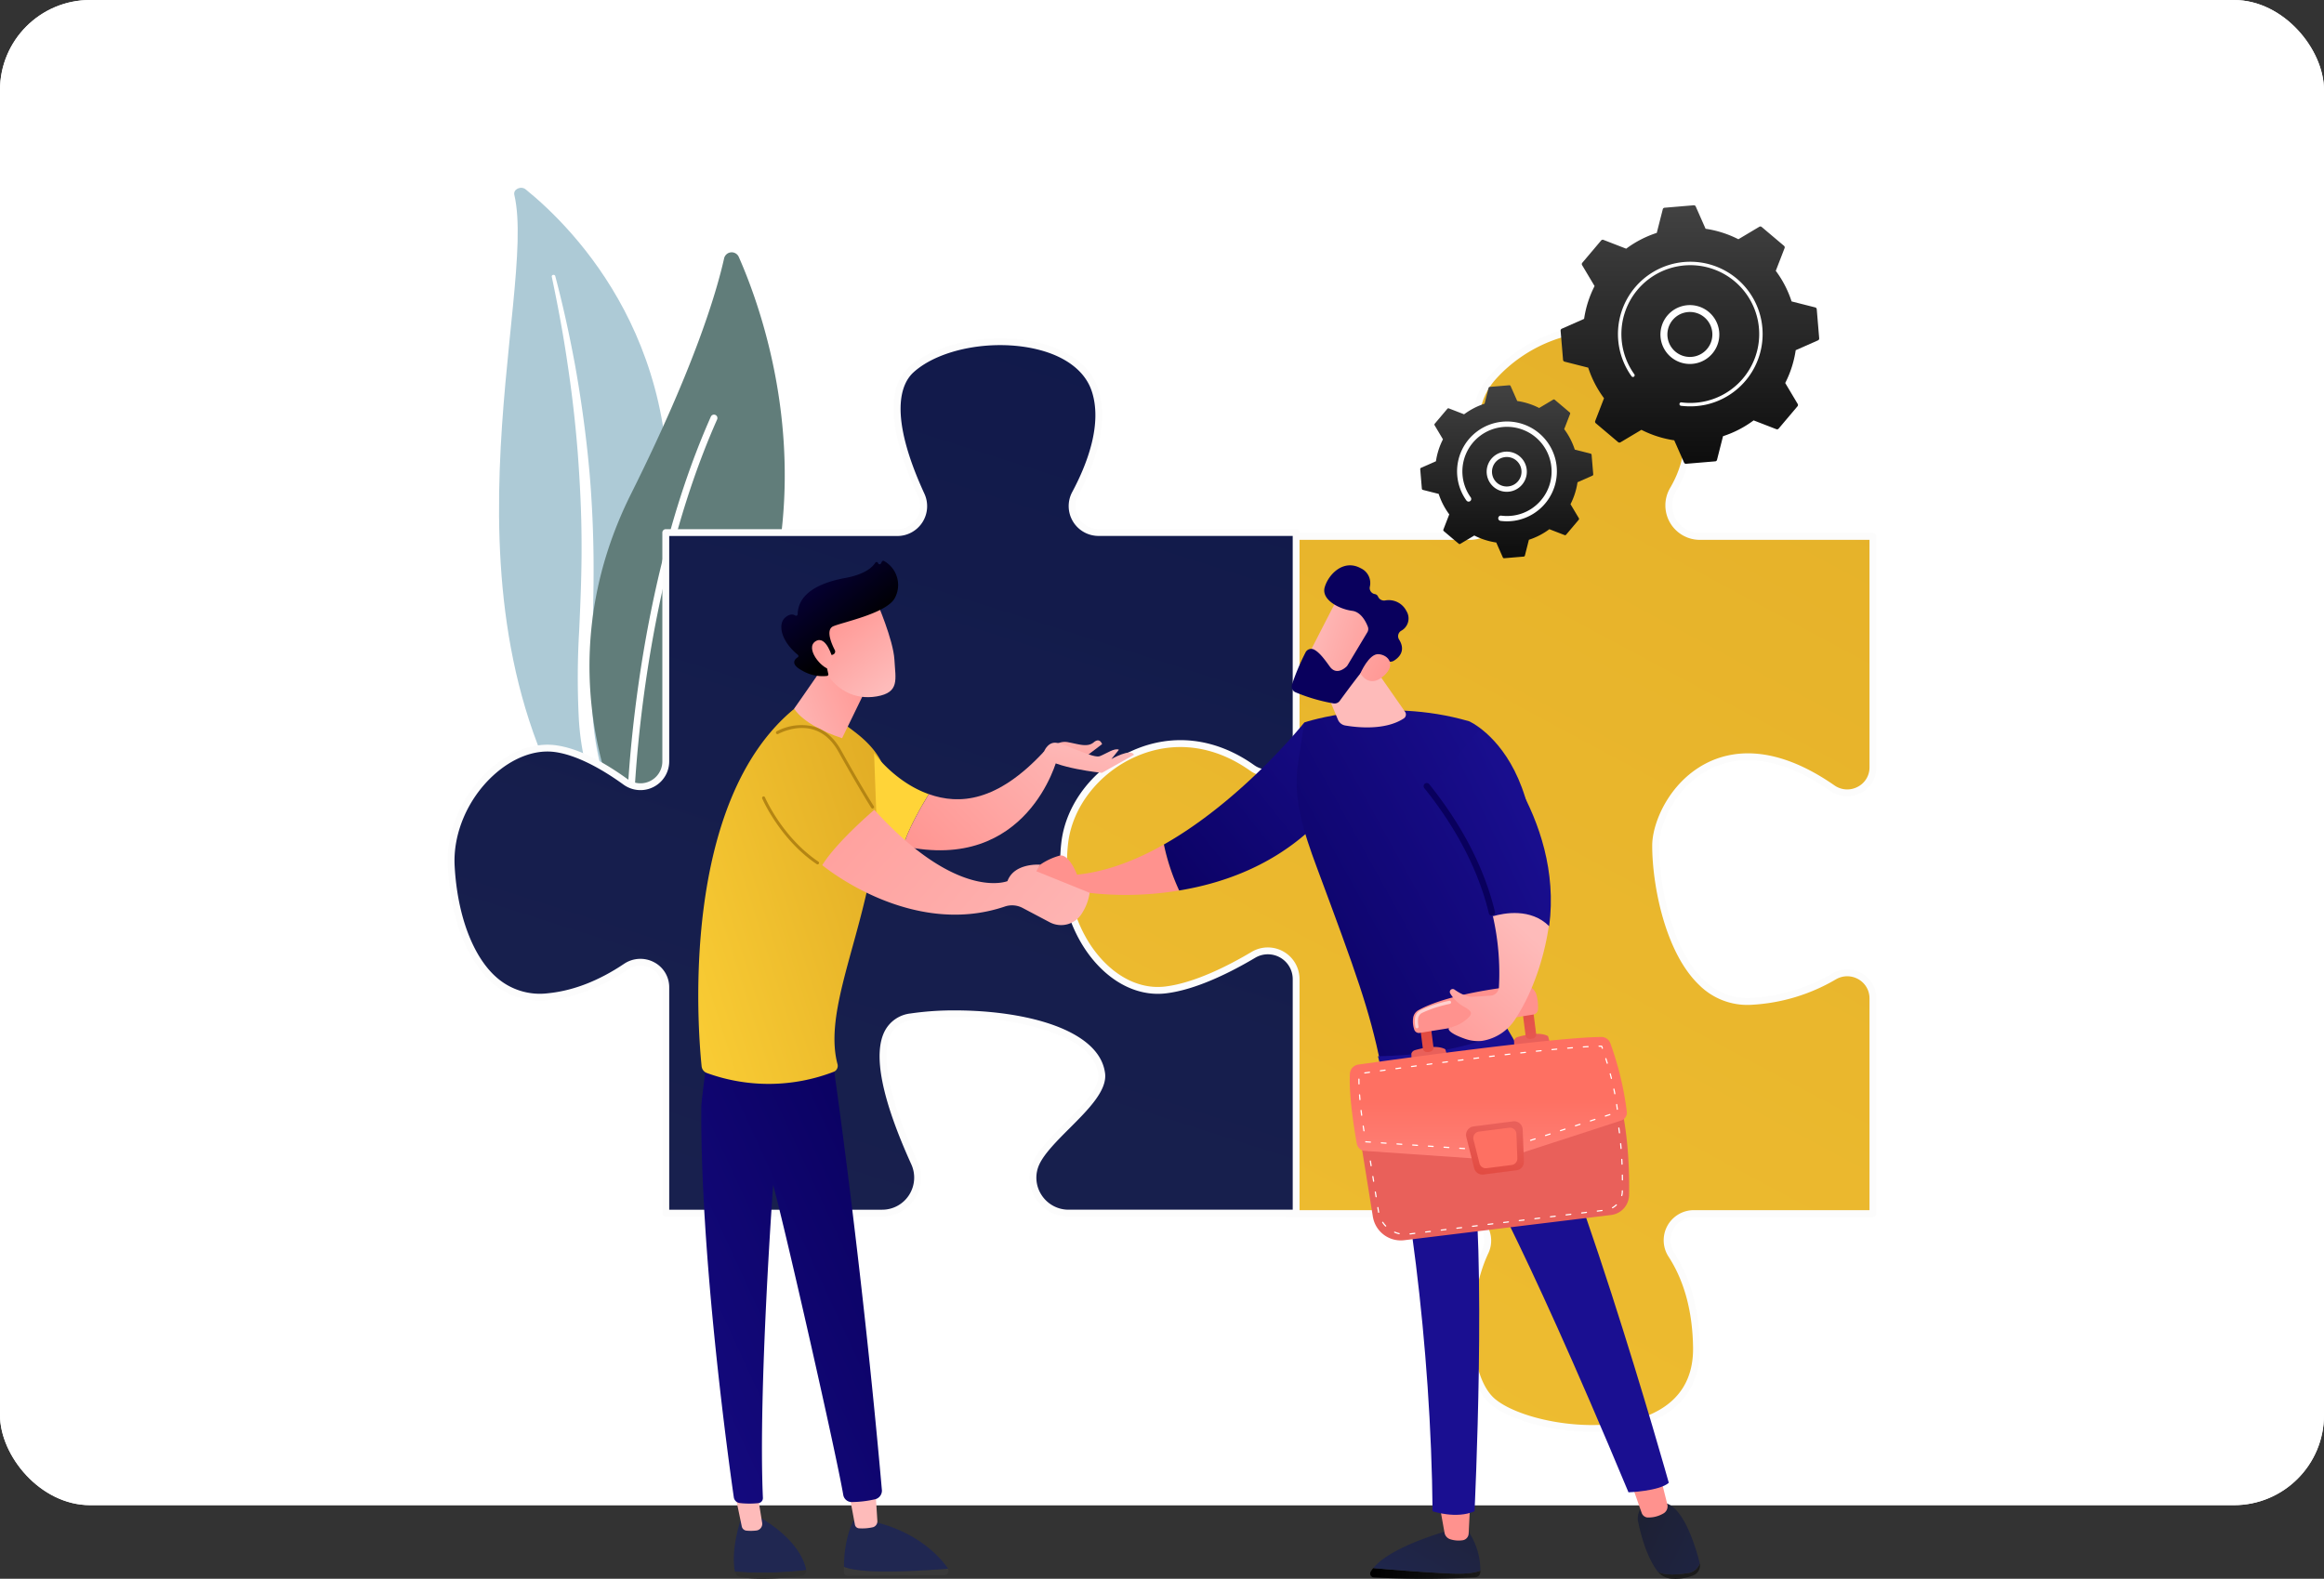
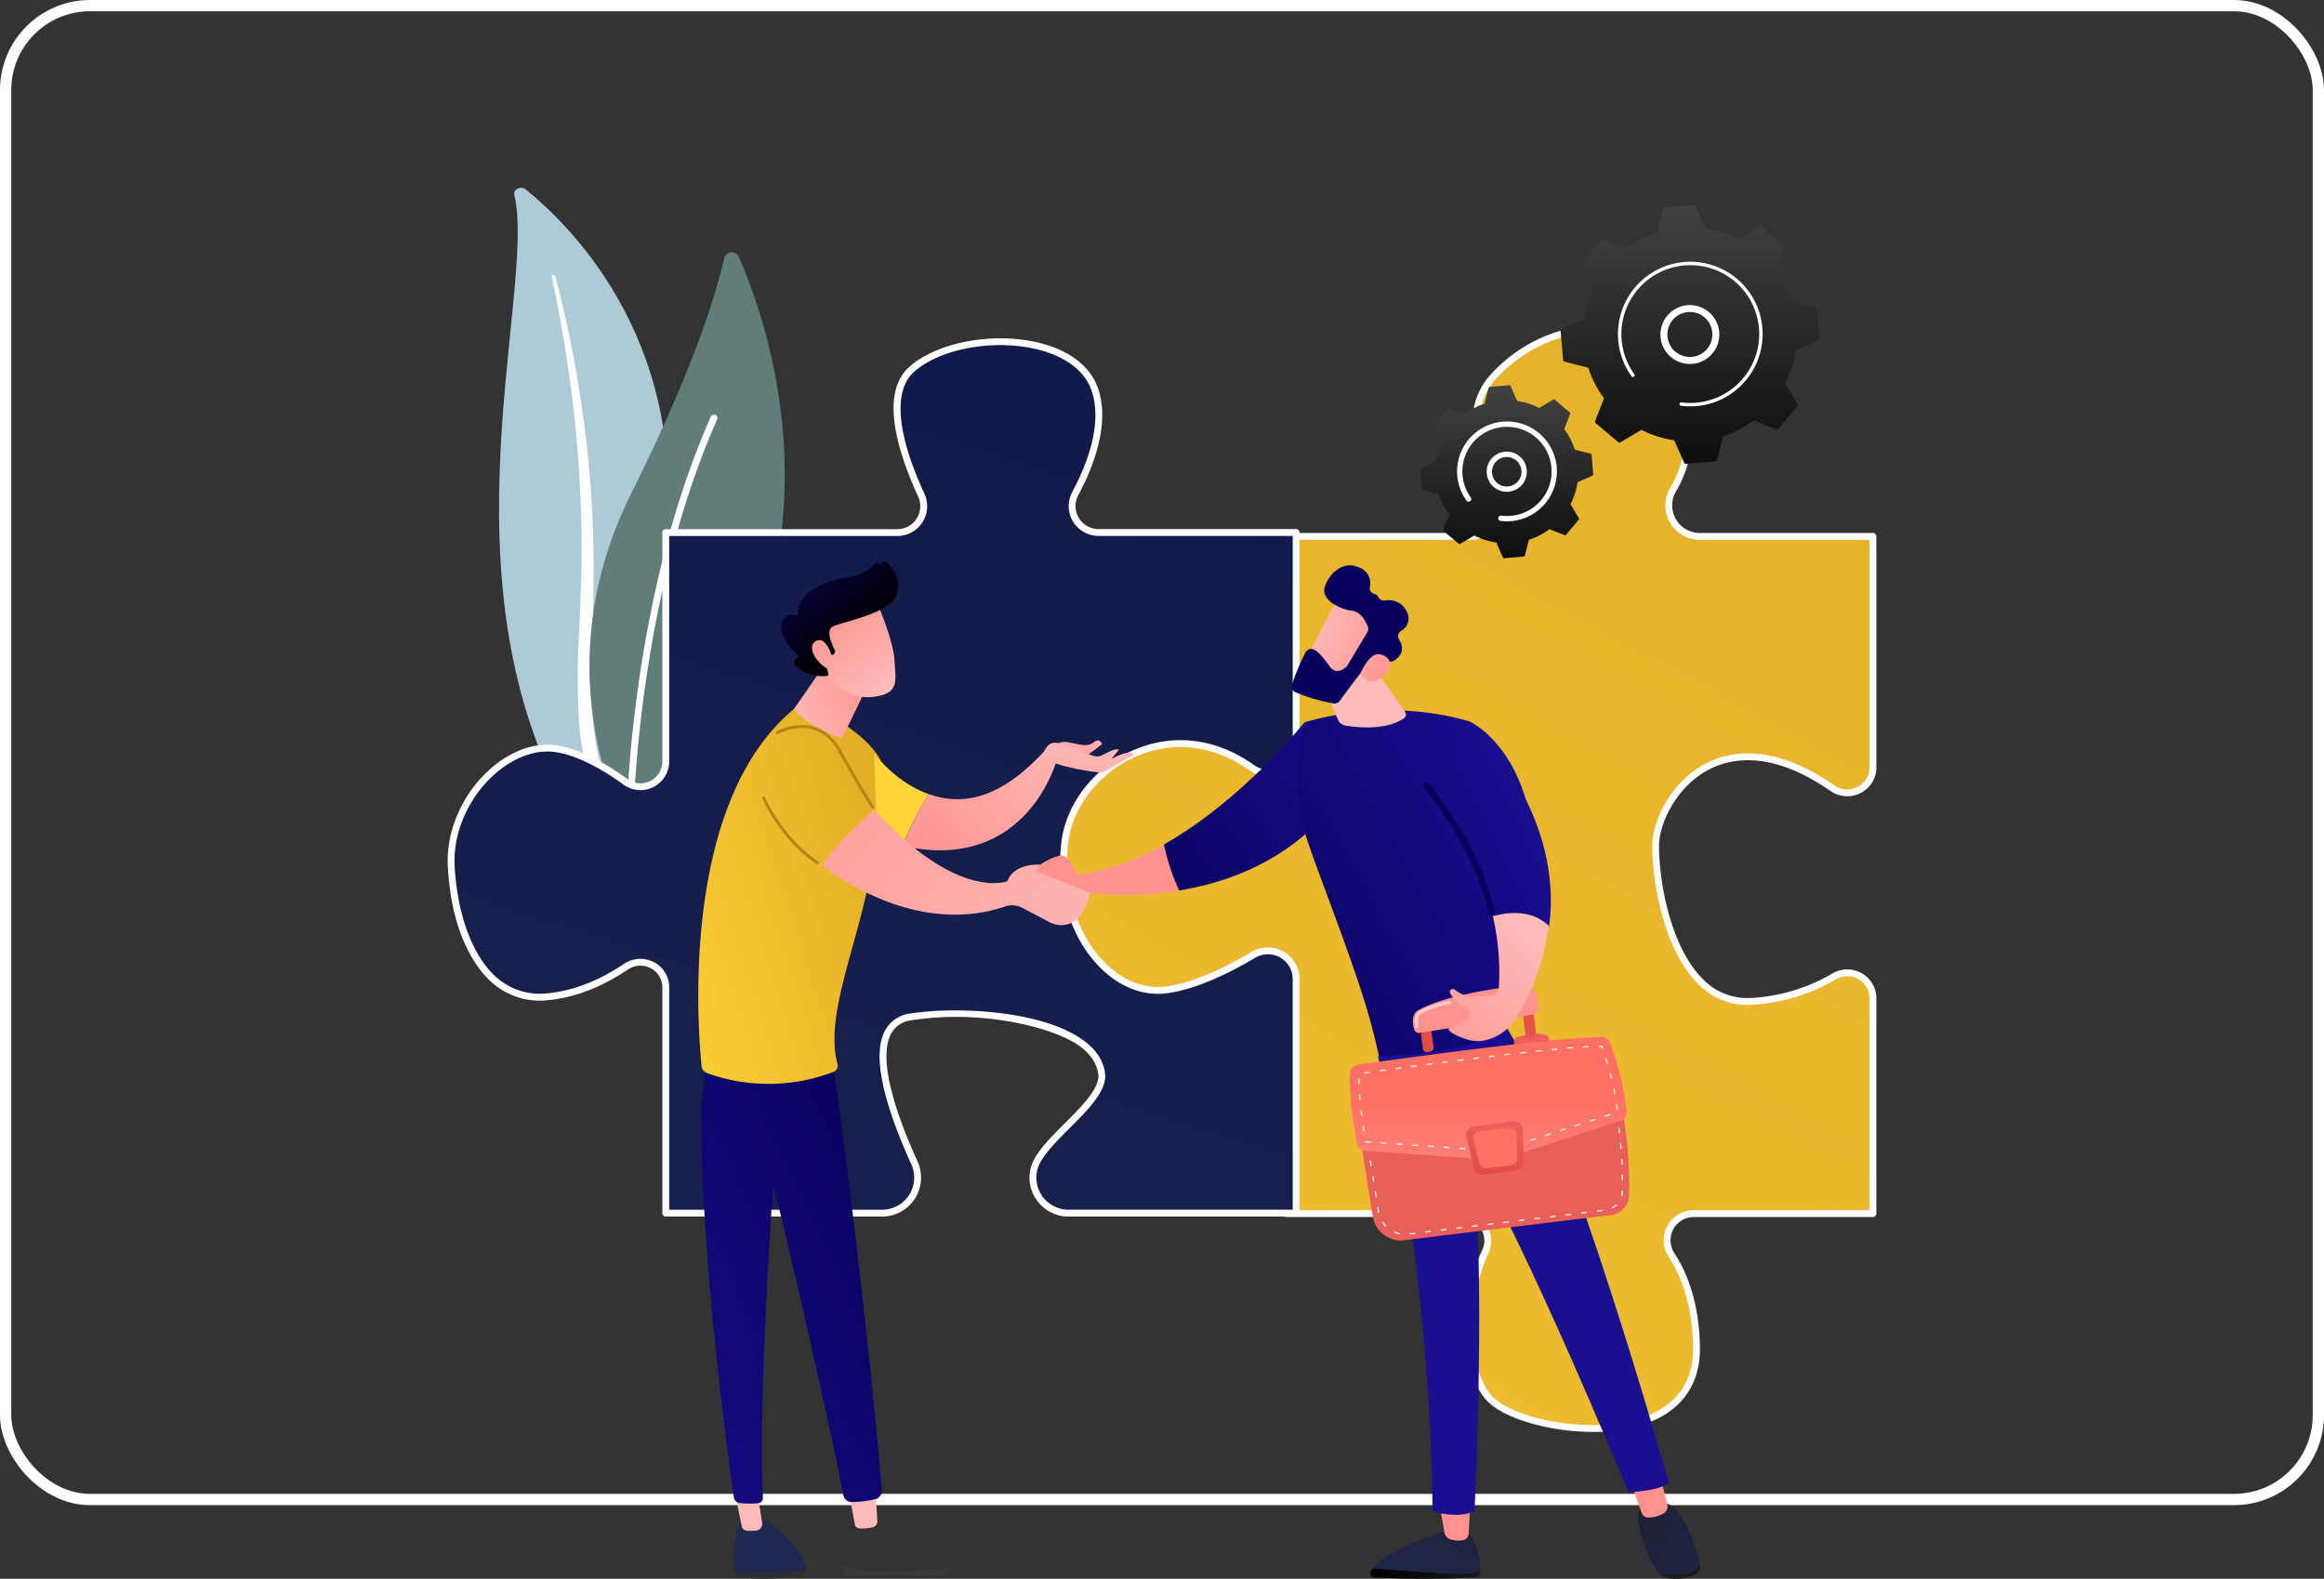
<svg xmlns="http://www.w3.org/2000/svg" xmlns:xlink="http://www.w3.org/1999/xlink" id="Component_20_1" data-name="Component 20 – 1" width="619" height="420.609" viewBox="0 0 619 420.609">
  <rect x="0" y="0" width="619" height="420.609" fill="#333333" stroke="none" />
  <defs>
    <linearGradient id="linear-gradient" x1="-1.08" y1="2.563" x2="0.346" y2="-1.095" gradientUnits="objectBoundingBox">
      <stop offset="0" stop-color="#ffd23f" />
      <stop offset="1" stop-color="#dea823" />
    </linearGradient>
    <linearGradient id="linear-gradient-2" x1="0.602" y1="2.28" x2="1.994" y2="-2.281" gradientUnits="objectBoundingBox">
      <stop offset="0" stop-color="#202751" />
      <stop offset="1" stop-color="#000a43" />
    </linearGradient>
    <linearGradient id="linear-gradient-3" x1="0.5" x2="0.5" y2="1" gradientUnits="objectBoundingBox">
      <stop offset="0" stop-color="#424242" />
      <stop offset="1" stop-color="#0d0d0d" />
    </linearGradient>
    <linearGradient id="linear-gradient-5" x1="0.024" y1="1.186" x2="0.131" y2="1.072" gradientUnits="objectBoundingBox">
      <stop offset="0" stop-color="#febbba" />
      <stop offset="1" stop-color="#ff928e" />
    </linearGradient>
    <linearGradient id="linear-gradient-6" x1="-0.118" y1="1.266" x2="1.56" y2="-0.3" gradientUnits="objectBoundingBox">
      <stop offset="0" stop-color="#09005d" />
      <stop offset="1" stop-color="#1a0f91" />
    </linearGradient>
    <linearGradient id="linear-gradient-7" x1="-0.166" y1="0.905" x2="0.847" y2="0.174" xlink:href="#linear-gradient-6" />
    <linearGradient id="linear-gradient-8" x1="-6.721" y1="1.348" x2="-7.001" y2="0.281" xlink:href="#linear-gradient-5" />
    <linearGradient id="linear-gradient-9" x1="0.112" y1="0.34" x2="1.184" y2="0.762" xlink:href="#linear-gradient-5" />
    <linearGradient id="linear-gradient-10" x1="12.714" y1="15.917" x2="13.62" y2="15.917" xlink:href="#linear-gradient-6" />
    <linearGradient id="linear-gradient-11" x1="-1.807" y1="-0.608" x2="1.164" y2="0.819" xlink:href="#linear-gradient-5" />
    <linearGradient id="linear-gradient-12" x1="0.044" y1="0.5" x2="1.044" y2="0.5" gradientUnits="objectBoundingBox">
      <stop offset="0" />
      <stop offset="1" stop-color="#1b1b1b" />
    </linearGradient>
    <linearGradient id="linear-gradient-13" x1="3.484" y1="-1.365" x2="-0.242" y2="1.237" gradientUnits="objectBoundingBox">
      <stop offset="0" stop-color="#1b1b1b" />
      <stop offset="1" stop-color="#202751" />
    </linearGradient>
    <linearGradient id="linear-gradient-14" x1="-1.737" y1="0.5" x2="-0.737" y2="0.5" xlink:href="#linear-gradient-5" />
    <linearGradient id="linear-gradient-15" x1="-11.898" y1="0.5" x2="-10.898" y2="0.5" gradientUnits="objectBoundingBox">
      <stop offset="0" stop-color="#424242" />
      <stop offset="1" stop-color="#1b1b1b" />
    </linearGradient>
    <linearGradient id="linear-gradient-16" x1="-1.837" y1="-0.771" x2="2.175" y2="1.483" xlink:href="#linear-gradient-13" />
    <linearGradient id="linear-gradient-17" x1="-11.929" y1="0.5" x2="-10.929" y2="0.5" xlink:href="#linear-gradient-5" />
    <linearGradient id="linear-gradient-18" x1="-4.756" y1="1.073" x2="-2.809" y2="-0.534" xlink:href="#linear-gradient-6" />
    <linearGradient id="linear-gradient-19" x1="0.444" y1="-0.451" x2="0.494" y2="0.245" gradientUnits="objectBoundingBox">
      <stop offset="0" stop-color="#e1473d" />
      <stop offset="1" stop-color="#e9605a" />
    </linearGradient>
    <linearGradient id="linear-gradient-20" x1="-32.684" y1="26.223" x2="-32.726" y2="23.462" xlink:href="#linear-gradient-19" />
    <linearGradient id="linear-gradient-21" x1="-89.505" y1="12.321" x2="-88.93" y2="16.449" xlink:href="#linear-gradient-19" />
    <linearGradient id="linear-gradient-22" x1="-32.665" y1="26.884" x2="-32.707" y2="24.123" xlink:href="#linear-gradient-19" />
    <linearGradient id="linear-gradient-23" x1="-87.605" y1="11.637" x2="-87.042" y2="15.441" xlink:href="#linear-gradient-19" />
    <linearGradient id="linear-gradient-24" x1="-8.972" y1="6.275" x2="-9.055" y2="7.863" gradientUnits="objectBoundingBox">
      <stop offset="0" stop-color="#ff928e" />
      <stop offset="1" stop-color="#fe7062" />
    </linearGradient>
    <linearGradient id="linear-gradient-25" x1="0.504" y1="1.585" x2="0.5" y2="0.506" xlink:href="#linear-gradient-24" />
    <linearGradient id="linear-gradient-26" x1="0.366" y1="1.185" x2="0.583" y2="0.09" xlink:href="#linear-gradient-19" />
    <linearGradient id="linear-gradient-27" x1="-27.439" y1="8.681" x2="-26.454" y2="8.681" xlink:href="#linear-gradient-24" />
    <linearGradient id="linear-gradient-28" x1="0.727" y1="0.159" x2="-0.108" y2="1.39" xlink:href="#linear-gradient-5" />
    <linearGradient id="linear-gradient-29" x1="-1.099" y1="1.732" x2="0.867" y2="0.385" xlink:href="#linear-gradient-6" />
    <linearGradient id="linear-gradient-30" x1="0.629" y1="0.227" x2="1.415" y2="-1.439" xlink:href="#linear-gradient-6" />
    <linearGradient id="linear-gradient-31" x1="-9.085" y1="0.5" x2="-8.085" y2="0.5" xlink:href="#linear-gradient-13" />
    <linearGradient id="linear-gradient-32" x1="-6.707" y1="-12.944" x2="-10.405" y2="11.132" xlink:href="#linear-gradient-15" />
    <linearGradient id="linear-gradient-33" x1="-23.392" y1="-0.843" x2="-23.899" y2="2.39" xlink:href="#linear-gradient-5" />
    <linearGradient id="linear-gradient-34" x1="-5.158" y1="-5.387" x2="-7.675" y2="17.679" xlink:href="#linear-gradient-15" />
    <linearGradient id="linear-gradient-35" x1="-6.311" y1="0.5" x2="-5.311" y2="0.5" xlink:href="#linear-gradient-13" />
    <linearGradient id="linear-gradient-36" x1="-20.334" y1="-0.826" x2="-20.814" y2="1.889" xlink:href="#linear-gradient-5" />
    <linearGradient id="linear-gradient-37" x1="0.945" y1="-0.016" x2="-0.331" y2="1.523" xlink:href="#linear-gradient-6" />
    <linearGradient id="linear-gradient-38" x1="-0.209" y1="0.986" x2="1.17" y2="0.139" gradientUnits="objectBoundingBox">
      <stop offset="0" stop-color="#ffd438" />
      <stop offset="1" stop-color="#dea823" />
    </linearGradient>
    <linearGradient id="linear-gradient-39" x1="-0.17" y1="0.869" x2="1" y2="0.288" xlink:href="#linear-gradient-5" />
    <linearGradient id="linear-gradient-40" x1="0.877" y1="0.89" x2="0.214" y2="0.024" xlink:href="#linear-gradient-5" />
    <linearGradient id="linear-gradient-41" x1="-0.002" y1="-0.153" x2="0.677" y2="0.651" gradientUnits="objectBoundingBox">
      <stop offset="0" stop-color="#09005d" />
      <stop offset="1" />
    </linearGradient>
    <linearGradient id="linear-gradient-42" x1="2.217" y1="2.237" x2="-0.496" y2="-0.589" xlink:href="#linear-gradient-5" />
    <linearGradient id="linear-gradient-43" x1="-1.591" y1="1.996" x2="0.623" y2="0.212" gradientUnits="objectBoundingBox">
      <stop offset="0" stop-color="#ffd438" />
      <stop offset="1" stop-color="#ffd438" />
    </linearGradient>
    <linearGradient id="linear-gradient-44" x1="1.314" y1="-0.073" x2="0.004" y2="0.944" xlink:href="#linear-gradient-5" />
    <linearGradient id="linear-gradient-45" x1="1.01" y1="-1.182" x2="-0.407" y2="2.854" xlink:href="#linear-gradient-5" />
    <linearGradient id="linear-gradient-46" x1="0.7" y1="0.019" x2="-1.5" y2="3.348" xlink:href="#linear-gradient-5" />
    <linearGradient id="linear-gradient-47" x1="1.378" y1="0.9" x2="-0.812" y2="-0.019" xlink:href="#linear-gradient-5" />
  </defs>
  <g id="Rectangle_13" data-name="Rectangle 13" fill="#fff" stroke="#fff" stroke-width="3">
-     <rect width="619" height="401" rx="24" stroke="none" />
    <rect x="1.5" y="1.5" width="616" height="398" rx="22.5" fill="none" />
  </g>
  <g id="Illustration" transform="translate(-332.725 -413.861)">
    <g id="Group_270" data-name="Group 270" transform="translate(451.953 463.896)">
      <g id="Group_240" data-name="Group 240" transform="translate(13.689 0)">
        <path id="Path_307" data-name="Path 307" d="M556.968,524.292c-.352-1.5,1.755-2.493,3.045-1.447,13.1,10.623,44.576,42.434,36.732,98.025-9.842,69.748,6.984,95.2,27.928,110.723,0,0-28.763-7.3-46.86-33.125C533.382,635.061,563.224,550.921,556.968,524.292Z" transform="translate(-552.894 -522.412)" fill="#adcad6" />
        <path id="Path_308" data-name="Path 308" d="M656.4,693.837c1.639,7.765,3.1,15.553,4.228,23.377q1.764,11.725,2.694,23.518c.582,7.858.993,15.725,1.016,23.6.064,7.87-.263,15.733-.623,23.627a213.708,213.708,0,0,0-.095,23.843,70.677,70.677,0,0,0,5.586,23.6c.834,1.883,1.711,3.759,2.707,5.573.958,1.83,2.01,3.624,3.1,5.4a85.28,85.28,0,0,0,7.431,10.222,93.745,93.745,0,0,0,19.567,17.123,1.959,1.959,0,0,0,2.477-.282,1.388,1.388,0,0,0-.285-2.111l-.006,0c-1.75-1.229-3.481-2.474-5.143-3.781-.843-.642-1.651-1.316-2.474-1.975-.792-.686-1.616-1.345-2.383-2.052a85.031,85.031,0,0,1-21.35-29.29,68.956,68.956,0,0,1-3.7-11.122,75.9,75.9,0,0,1-1.787-11.519,211.353,211.353,0,0,1-.1-23.531c.232-7.894.4-15.829.193-23.757q-.138-5.946-.522-11.883c-.115-1.979-.274-3.956-.43-5.933q-.266-2.963-.575-5.923-1.276-11.835-3.394-23.575c-1.458-7.816-3.156-15.6-5.2-23.306a.48.48,0,0,0-.568-.308A.416.416,0,0,0,656.4,693.837Z" transform="translate(-642.357 -670.172)" fill="#fff" style="mix-blend-mode: soft-light;isolation: isolate" />
      </g>
      <g id="Group_242" data-name="Group 242" transform="translate(37.784 17.185)">
        <g id="Group_241" data-name="Group 241">
          <path id="Path_309" data-name="Path 309" d="M744.481,800.776a3.3,3.3,0,0,1-5.4-.919c-5.332-11.771-17.4-46.413,2.529-86.324,16.826-33.7,22.748-53.577,24.81-62.785a2.068,2.068,0,0,1,3.91-.38C779.22,670.511,802.684,739.023,744.481,800.776Z" transform="translate(-730.566 -649.133)" fill="#617d7a" />
          <path id="Path_310" data-name="Path 310" d="M804.8,1075.142a.917.917,0,0,1-1.077-.914c.009-.573,1.123-57.785,22.4-105.7a.914.914,0,1,1,1.671.742c-21.124,47.569-22.236,104.42-22.245,104.989A.915.915,0,0,1,804.8,1075.142Z" transform="translate(-793.799 -924.742)" fill="#fff" style="mix-blend-mode: soft-light;isolation: isolate" />
        </g>
      </g>
      <g id="Group_245" data-name="Group 245" transform="translate(0 36.678)">
        <g id="Group_243" data-name="Group 243" transform="translate(156.38)">
          <path id="Path_311" data-name="Path 311" d="M1733.953,842.4c-5.094-8.948-9.014-20.981-1.008-29.988,14.46-16.267,43.379-19.882,50.61,5.423,2.99,10.468.878,18.6-2.627,24.546a8.263,8.263,0,0,0,7.146,12.44h46.091v61.5a6.846,6.846,0,0,1-10.8,5.565c-30.919-21.46-47.042,3.853-47.076,15.245-.038,12.652,5.46,42.476,25.342,41.571a49.02,49.02,0,0,0,22.211-6.664,6.846,6.846,0,0,1,10.324,5.879v57.319h-47.7a7.114,7.114,0,0,0-5.96,11.007c3.539,5.459,6.5,13.375,6.664,24.641.411,28.678-43.38,23.5-54.224,14.46-7.746-6.456-8.065-27.154-2.034-39.955a7.225,7.225,0,0,0-6.665-10.153h-46.429V972.506a5.879,5.879,0,0,0-8.9-5.048c-7.991,4.749-20.333,10.7-32.675,11.238-20.786.9-23.5-22.593-24.4-40.668-.8-15.963,29.637-41.805,53.661-26.051,3.937,2.581,12.015,6.358,12.015,1.651V854.818h49.271A8.281,8.281,0,0,0,1733.953,842.4Z" transform="translate(-1610.914 -798.621)" fill="url(#linear-gradient)" />
          <path id="Path_312" data-name="Path 312" d="M1753.668,1087.645a60.126,60.126,0,0,1-7.511-.484c-8.274-1.044-15.794-3.676-19.627-6.869-8.359-6.966-8.238-28.393-2.276-41.046a5.972,5.972,0,0,0-.4-5.845,6.417,6.417,0,0,0-5.439-3h-46.428a.914.914,0,0,1-.914-.915V966.759a4.965,4.965,0,0,0-7.517-4.262c-8.222,4.886-20.639,10.824-33.1,11.366-9.583.426-16.5-4.217-20.538-13.775-3.426-8.108-4.357-18.583-4.816-27.762-.437-8.724,7.662-19.876,19.256-26.517,12.329-7.061,25.384-7.186,35.819-.344,3.624,2.377,8.519,4.408,10.11,3.552.134-.072.489-.264.489-1.135V849.07a.914.914,0,0,1,.914-.914h49.27a7.266,7.266,0,0,0,6.347-3.642,7.36,7.36,0,0,0,.021-7.413c-7.278-12.783-7.588-23.519-.9-31.047,8.839-9.944,22.885-15.092,34.149-12.525,8.825,2.012,15.226,8.513,18.024,18.3,2.638,9.233,1.723,17.733-2.719,25.263a7.348,7.348,0,0,0,6.358,11.061h46.09a.914.914,0,0,1,.914.914v61.5a7.592,7.592,0,0,1-4.131,6.837,7.822,7.822,0,0,1-8.106-.52c-15.343-10.65-26.06-8.975-32.35-5.7-9.04,4.712-13.275,14.836-13.291,20.194-.029,9.793,3.117,27.42,11.906,35.844a16.4,16.4,0,0,0,12.48,4.812,47.709,47.709,0,0,0,21.8-6.543,7.774,7.774,0,0,1,7.849-.013,7.638,7.638,0,0,1,3.846,6.684v57.318a.915.915,0,0,1-.914.915h-47.7a6.2,6.2,0,0,0-5.193,9.595c4.377,6.752,6.669,15.206,6.812,25.125.127,8.852-3.91,15.49-11.674,19.194A39.7,39.7,0,0,1,1753.668,1087.645Zm-80.765-59.077h45.514a8.236,8.236,0,0,1,6.983,3.854,7.87,7.87,0,0,1,.51,7.6c-6.144,13.04-5.224,33.016,1.792,38.862,7.19,5.991,28.907,10.065,42.093,3.773,7.173-3.422,10.75-9.316,10.632-17.518-.137-9.57-2.33-17.7-6.517-24.157a8.027,8.027,0,0,1,6.726-12.418h46.785v-56.4a5.826,5.826,0,0,0-2.932-5.1,5.963,5.963,0,0,0-6.021.014,49.529,49.529,0,0,1-22.625,6.785,18.164,18.164,0,0,1-13.828-5.319c-9.2-8.822-12.5-27.062-12.47-37.169.018-5.976,4.458-16.694,14.274-21.811,6.736-3.512,18.144-5.353,34.238,5.817a5.921,5.921,0,0,0,6.215.4,5.792,5.792,0,0,0,3.15-5.217V849.984h-45.176a9.177,9.177,0,0,1-7.933-13.819c4.177-7.081,5.03-15.1,2.536-23.83-3.34-11.69-10.91-15.71-16.672-17.023-10.646-2.43-23.96,2.489-32.375,11.957-4.269,4.8-7.539,13.719,1.12,28.927h0a9.171,9.171,0,0,1-.029,9.237,9.077,9.077,0,0,1-7.928,4.552h-48.356v57.9a2.865,2.865,0,0,1-1.449,2.744c-3.492,1.886-11.637-3.4-11.983-3.631-9.839-6.453-22.2-6.307-33.907.4-10.852,6.216-18.736,16.895-18.339,24.839.451,9.019,1.359,19.3,4.675,27.141,3.762,8.9,9.9,13.044,18.774,12.659,12.082-.525,24.2-6.331,32.247-11.111a6.794,6.794,0,0,1,10.279,5.835Z" transform="translate(-1605.086 -792.873)" fill="#fcfcfc" />
        </g>
        <g id="Group_244" data-name="Group 244" transform="translate(0 3.424)">
          <path id="Path_313" data-name="Path 313" d="M505.263,991.415c-5.422,3.639-12.578,7.178-20.645,7.985-17.861,1.786-25-17.861-25.9-34.829s14.289-33.042,27.684-31.256c6.309.841,13.213,4.852,18.751,8.86a6.751,6.751,0,0,0,10.719-5.468V875.764H577.53a7.032,7.032,0,0,0,6.4-9.975c-4.838-10.514-10.271-26.491-2.693-33.386,11.777-10.717,43.591-10.717,48.949,5.358,3,9-1.076,19.83-5.244,27.617a7.034,7.034,0,0,0,6.2,10.361h52.622v56.44c0,6.021-6.81,9.762-11.719,6.278-22.763-16.155-47.623.886-49.9,19.863-2.679,22.326,11.609,41.079,26.791,39.294,7.709-.907,16.569-5.268,23.424-9.342a7.533,7.533,0,0,1,11.4,6.458v62.34H623.156a9.447,9.447,0,0,1-8.568-13.484c3.582-7.448,18.263-16.591,17.381-23.647-1.786-14.288-33.6-17.824-50.736-15.163-13.079,2.03-6.577,22.489.856,38.884a9.462,9.462,0,0,1-8.588,13.41H515.875v-60.1A6.77,6.77,0,0,0,505.263,991.415Z" transform="translate(-457.77 -824.009)" fill="url(#linear-gradient-2)" />
          <path id="Path_314" data-name="Path 314" d="M677.949,1052.094h-60.61a10.364,10.364,0,0,1-8.818-4.876,10.218,10.218,0,0,1-.574-9.918c1.54-3.2,5.011-6.672,8.368-10.029,4.619-4.619,9.395-9.4,8.931-13.108-.344-2.749-1.952-5.224-4.782-7.358-6.448-4.863-25.639-10.006-44.907-7.015a6.986,6.986,0,0,0-5.487,3.6c-2.982,5.517-.55,17.276,7.035,34.006a10.376,10.376,0,0,1-9.421,14.7H510.058a.914.914,0,0,1-.914-.914v-60.1a5.714,5.714,0,0,0-3.06-5.122,5.876,5.876,0,0,0-6.127.331c-7,4.7-14.091,7.438-21.063,8.135a19.206,19.206,0,0,1-14.982-4.544c-3.237-2.778-10.879-11.375-11.92-31.146-.479-9.092,3.661-18.835,10.8-25.428,5.517-5.093,12.049-7.564,17.915-6.782,5.445.726,11.893,3.762,19.167,9.026a5.837,5.837,0,0,0,9.268-4.727V869.873a.914.914,0,0,1,.914-.914h61.655a6.117,6.117,0,0,0,5.566-8.679c-5.429-11.8-10.267-27.357-2.477-34.445,7.464-6.793,22.939-9.6,35.228-6.391,7.881,2.058,13.281,6.368,15.2,12.136,3.128,9.385-1.159,20.59-5.305,28.338a6.12,6.12,0,0,0,5.4,9.016h52.622a.914.914,0,0,1,.914.914v56.44a8.517,8.517,0,0,1-4.643,7.584,8.073,8.073,0,0,1-8.52-.561c-9.646-6.846-20.489-8.165-30.532-3.715-9.738,4.315-16.777,13.32-17.932,22.941-1.461,12.177,2.285,24.406,9.777,31.915,4.746,4.757,10.425,7.018,16,6.362,7.779-.916,16.836-5.519,23.063-9.22a8.447,8.447,0,0,1,12.786,7.244v62.34A.914.914,0,0,1,677.949,1052.094ZM587.142,997.17c11.991,0,26.463,2.172,34.422,8.174,3.239,2.443,5.088,5.334,5.5,8.592.575,4.6-4.523,9.7-9.452,14.627-3.248,3.249-6.608,6.609-8.013,9.529a8.4,8.4,0,0,0,.474,8.152,8.544,8.544,0,0,0,7.27,4.021h59.7V988.839a6.618,6.618,0,0,0-10.023-5.671c-6.38,3.791-15.685,8.51-23.784,9.464-6.134.723-12.358-1.723-17.508-6.887-7.878-7.9-11.825-20.7-10.3-33.424,1.23-10.249,8.69-19.825,19.006-24.4,10.657-4.72,22.139-3.337,32.33,3.9a6.276,6.276,0,0,0,6.622.427,6.7,6.7,0,0,0,3.654-5.96V870.762H625.326a7.949,7.949,0,0,1-7.01-11.708c3.977-7.431,8.105-18.129,5.183-26.9-1.721-5.162-6.668-9.05-13.931-10.946-11.753-3.067-26.482-.443-33.536,5.975-3.15,2.866-6.961,10.877,2.909,32.328a7.946,7.946,0,0,1-7.228,11.272H510.972v60.029a7.665,7.665,0,0,1-12.169,6.208c-6.926-5.012-13.267-8.018-18.336-8.694-5.325-.712-11.316,1.591-16.432,6.313-6.754,6.234-10.668,15.425-10.218,23.988.7,13.228,4.915,24.388,11.285,29.855A17.442,17.442,0,0,0,478.71,992.6c6.67-.666,13.475-3.3,20.227-7.834h0a7.778,7.778,0,0,1,8.006-.425,7.515,7.515,0,0,1,4.029,6.736v59.19h56.713a8.485,8.485,0,0,0,7.162-3.9,8.573,8.573,0,0,0,.593-8.219c-7.942-17.517-10.29-29.505-6.979-35.631a8.813,8.813,0,0,1,6.815-4.534A79.582,79.582,0,0,1,587.142,997.17Z" transform="translate(-451.953 -818.119)" fill="#fcfcfc" />
        </g>
      </g>
      <g id="Group_256" data-name="Group 256" transform="translate(259.051 4.659)">
        <g id="Group_250" data-name="Group 250" transform="translate(37.393 0)">
          <g id="Group_249" data-name="Group 249" transform="translate(0)">
            <path id="Path_320" data-name="Path 320" d="M2653.224,619.858a.534.534,0,0,0,.617.051l5.584-3.326a28.3,28.3,0,0,0,8.737,2.791l2.624,5.941a.534.534,0,0,0,.533.316l7.768-.653a.535.535,0,0,0,.473-.4l1.6-6.3a28.31,28.31,0,0,0,8.148-4.21l6.06,2.347a.534.534,0,0,0,.6-.153l5.031-5.954a.534.534,0,0,0,.051-.618l-3.325-5.583a28.3,28.3,0,0,0,2.791-8.737l5.941-2.624a.533.533,0,0,0,.317-.533l-.654-7.768a.533.533,0,0,0-.4-.473l-6.3-1.6a28.3,28.3,0,0,0-4.21-8.148l2.347-6.06a.534.534,0,0,0-.153-.6l-5.955-5.031a.533.533,0,0,0-.618-.051l-5.583,3.326a28.308,28.308,0,0,0-8.737-2.791l-2.624-5.941a.534.534,0,0,0-.533-.316l-7.768.653a.534.534,0,0,0-.473.4l-1.6,6.3a28.3,28.3,0,0,0-8.148,4.21l-6.061-2.347a.534.534,0,0,0-.6.153l-5.031,5.954a.535.535,0,0,0-.051.618l3.325,5.583a28.324,28.324,0,0,0-2.791,8.737l-5.941,2.624a.534.534,0,0,0-.316.533l.653,7.768a.534.534,0,0,0,.4.473l6.3,1.6a28.316,28.316,0,0,0,4.209,8.148l-2.346,6.06a.534.534,0,0,0,.153.6Z" transform="translate(-2637.901 -556.764)" fill="url(#linear-gradient-3)" />
            <g id="Group_248" data-name="Group 248" transform="translate(26.598 26.595)">
              <path id="Path_321" data-name="Path 321" d="M2843.307,768.414a7.84,7.84,0,1,1,1.113-.294A7.847,7.847,0,0,1,2843.307,768.414ZM2840.78,754.8a6.1,6.1,0,0,0-.862.227,5.988,5.988,0,1,0,.862-.227Z" transform="translate(-2834.036 -752.871)" fill="#fff" />
            </g>
            <path id="Path_322" data-name="Path 322" d="M2773.3,705.805a19.6,19.6,0,0,1-1.962.265h0c-.209.018-.417.032-.627.043a19.385,19.385,0,0,1-3.084-.086l-.042,0-.118-.014-.23-.028a.457.457,0,0,1-.39-.369.452.452,0,0,1,0-.143.457.457,0,0,1,.512-.394,18.373,18.373,0,0,0,18.626-9.7,18.243,18.243,0,0,0,2.031-10.043,18.8,18.8,0,0,0-.253-1.872,18.354,18.354,0,0,0-36.323,4.947,18.511,18.511,0,0,0,.25,1.848,18.3,18.3,0,0,0,3.131,7.325.446.446,0,0,1,.079.183.457.457,0,0,1-.82.351,19.268,19.268,0,1,1,34.582-14.823,19.727,19.727,0,0,1,.265,1.965,19.27,19.27,0,0,1-15.623,20.548Z" transform="translate(-2735.188 -652.572)" fill="#fff" />
          </g>
        </g>
        <g id="Group_255" data-name="Group 255" transform="translate(0 47.945)">
          <g id="Group_254" data-name="Group 254" transform="translate(0 0)">
            <path id="Path_327" data-name="Path 327" d="M2372.425,952.53a.358.358,0,0,0,.414.034l3.736-2.225a18.941,18.941,0,0,0,5.846,1.867l1.756,3.975a.357.357,0,0,0,.356.212l5.2-.437a.357.357,0,0,0,.316-.268l1.068-4.213a18.935,18.935,0,0,0,5.453-2.817l4.055,1.571a.358.358,0,0,0,.4-.1l3.366-3.985a.357.357,0,0,0,.034-.413l-2.226-3.736a18.942,18.942,0,0,0,1.868-5.846l3.975-1.756a.359.359,0,0,0,.212-.357l-.437-5.2a.357.357,0,0,0-.268-.316l-4.212-1.068a18.926,18.926,0,0,0-2.818-5.452l1.571-4.055a.357.357,0,0,0-.1-.4L2398,914.174a.357.357,0,0,0-.414-.034l-3.736,2.225a18.939,18.939,0,0,0-5.846-1.868l-1.756-3.975a.358.358,0,0,0-.356-.212l-5.2.437a.357.357,0,0,0-.316.268l-1.067,4.213a18.942,18.942,0,0,0-5.453,2.817l-4.055-1.57a.357.357,0,0,0-.4.1l-3.367,3.984a.356.356,0,0,0-.034.414l2.225,3.736a18.936,18.936,0,0,0-1.867,5.846l-3.976,1.756a.358.358,0,0,0-.211.357l.437,5.2a.357.357,0,0,0,.268.317l4.212,1.068a18.95,18.95,0,0,0,2.817,5.452l-1.57,4.055a.357.357,0,0,0,.1.4Z" transform="translate(-2362.172 -910.31)" fill="url(#linear-gradient-3)" />
            <g id="Group_253" data-name="Group 253" transform="translate(17.704 17.706)">
              <path id="Path_328" data-name="Path 328" d="M2499.029,1051.456a5.348,5.348,0,1,1,.765-.2A5.477,5.477,0,0,1,2499.029,1051.456Zm-1.689-9.109a3.926,3.926,0,0,0-2.993,5.137,3.927,3.927,0,0,0,4.989,2.436h0a3.926,3.926,0,0,0-2-7.573Z" transform="translate(-2492.721 -1040.87)" fill="#fff" />
            </g>
            <path id="Path_329" data-name="Path 329" d="M2450.277,1007.889q-.659.123-1.34.181a13.361,13.361,0,0,1-2.708-.047l-.121-.015a.7.7,0,0,1-.6-.569.689.689,0,0,1-.006-.221.707.707,0,0,1,.79-.609,11.906,11.906,0,0,0,2.529.055h0l.139-.013a11.765,11.765,0,0,0,5.481-1.951,11.937,11.937,0,0,0,2.391-2.126l.017-.02.052-.062a11.808,11.808,0,0,0,2.764-8.663,12.194,12.194,0,0,0-.164-1.212,11.882,11.882,0,0,0-23.515,3.2,11.858,11.858,0,0,0,2.189,5.938.693.693,0,0,1,.12.282.705.705,0,0,1-1.266.542,13.262,13.262,0,0,1-2.268-5.305,13.471,13.471,0,0,1-.181-1.338,13.293,13.293,0,0,1,26.308-3.583,13.564,13.564,0,0,1,.183,1.355A13.312,13.312,0,0,1,2450.277,1007.889Z" transform="translate(-2424.718 -971.873)" fill="#fff" />
          </g>
        </g>
      </g>
      <g id="Group_269" data-name="Group 269" transform="translate(66.757 99.379)">
        <g id="Group_264" data-name="Group 264" transform="translate(87.106 1.206)">
          <g id="Group_257" data-name="Group 257" transform="translate(0 41.845)">
            <path id="Path_330" data-name="Path 330" d="M1600.306,1820.525s-2.124-5.592-4.605-5.08a16.968,16.968,0,0,0-5.2,2.418l-3.986,5.391s11.189,4.408,15.124,1.882a86.1,86.1,0,0,0,25.861-.393,56.567,56.567,0,0,1-4.066-12.254C1616.13,1816.626,1608.256,1819.716,1600.306,1820.525Z" transform="translate(-1586.52 -1779.968)" fill="url(#linear-gradient-5)" />
            <path id="Path_331" data-name="Path 331" d="M1896.166,1572.685s-16.363,20.609-37.406,32.52a56.575,56.575,0,0,0,4.065,12.255c10.916-1.792,23.55-6.066,34.26-15.565Z" transform="translate(-1821.841 -1572.685)" fill="url(#linear-gradient-6)" />
          </g>
          <path id="Path_332" data-name="Path 332" d="M2141.961,1643.5c-3.2-15.2-6.4-24-17.115-52.811-3.372-9.067-6.434-18.24-4.954-27.8l1.662-10.736s20.823-7.046,43.905-.3c0,0,31.491,13.68,10.1,81.243C2165.92,1643.884,2154.636,1646.958,2141.961,1643.5Z" transform="translate(-2047.23 -1510.306)" fill="url(#linear-gradient-7)" />
          <path id="Path_333" data-name="Path 333" d="M2160.724,1449.67l5.4,12.971a2.584,2.584,0,0,0,1.953,1.553c3.113.534,10.642,1.368,15.587-1.884a1.256,1.256,0,0,0,.336-1.767l-9.975-14.322Z" transform="translate(-2082.854 -1421.527)" fill="url(#linear-gradient-8)" />
          <g id="Group_258" data-name="Group 258" transform="translate(70.942)">
            <path id="Path_334" data-name="Path 334" d="M2140.9,1320.8c-.227.214-9.571,18.562-9.571,18.562l10.59,5.112,11.439-16.075S2144.7,1317.229,2140.9,1320.8Z" transform="translate(-2128.388 -1312.506)" fill="url(#linear-gradient-9)" />
            <path id="Path_335" data-name="Path 335" d="M2129.8,1281.945l-5.282,8.8a1.644,1.644,0,0,1-.29.361c-.628.585-2.78,2.287-4.443-.03-1.418-1.975-2.748-3.771-4.173-4.512a1.688,1.688,0,0,0-2.279.75,63.1,63.1,0,0,0-3.615,8.574,1.681,1.681,0,0,0,.978,2.062,46.846,46.846,0,0,0,10.144,2.959,1.689,1.689,0,0,0,1.6-.679c1.618-2.217,6.179-8.411,7.735-9.962,1.446-1.441,4.115-.9,5.317-.552a1.7,1.7,0,0,0,1.35-.177c1.22-.735,3.349-2.565,1.4-5.664a1.691,1.691,0,0,1,.523-2.3,3.737,3.737,0,0,0,1.432-5.3,5.269,5.269,0,0,0-5.706-2.793,1.754,1.754,0,0,1-1.84-1.023,1.116,1.116,0,0,0-.871-.686,1.64,1.64,0,0,1-1.327-1.926,4.327,4.327,0,0,0-2.416-4.957c-4.569-2.512-8.572,1.581-9.589,5.037s4.091,5.9,7.3,6.305c2.36.3,3.654,2.876,4.175,4.223A1.691,1.691,0,0,1,2129.8,1281.945Z" transform="translate(-2109.636 -1264.121)" fill="url(#linear-gradient-10)" />
            <path id="Path_336" data-name="Path 336" d="M2244.633,1443.669s2.273-5.348,4.873-5.129,4.648,2.809,1.424,5.722C2246.922,1447.884,2244.633,1443.669,2244.633,1443.669Z" transform="translate(-2226.326 -1414.88)" fill="url(#linear-gradient-11)" />
          </g>
          <g id="Group_259" data-name="Group 259" transform="translate(91.853 249.758)">
            <path id="Path_337" data-name="Path 337" d="M2264.662,3234.059c5.029.435,13.758,1.141,20.639,1.444,4.136.182,6.518-.223,7.889-.771,0,.154-.007.3-.013.436a1.423,1.423,0,0,1-1.352,1.344,241.8,241.8,0,0,1-27.024.027,1.014,1.014,0,0,1-.826-1.523A8.333,8.333,0,0,1,2264.662,3234.059Z" transform="translate(-2263.833 -3216.668)" fill="url(#linear-gradient-12)" />
            <path id="Path_338" data-name="Path 338" d="M2290.585,3170.775c-6.881-.3-15.61-1.009-20.639-1.444,4.945-6.066,20.639-10.155,20.639-10.155h4.432a18.584,18.584,0,0,1,3.456,10.826C2297.1,3170.552,2294.72,3170.957,2290.585,3170.775Z" transform="translate(-2269.117 -3151.94)" fill="url(#linear-gradient-13)" />
            <path id="Path_339" data-name="Path 339" d="M2407.614,3105.816l-.414,8.208a1.875,1.875,0,0,1-1.6,1.763,7.287,7.287,0,0,1-3.33-.276,2.217,2.217,0,0,1-1.491-1.705l-1.434-7.99Z" transform="translate(-2380.968 -3105.816)" fill="url(#linear-gradient-14)" />
          </g>
          <g id="Group_261" data-name="Group 261" transform="translate(161.187 242.087)">
            <g id="Group_260" data-name="Group 260" transform="translate(1.953 7.618)">
              <path id="Path_340" data-name="Path 340" d="M2836.5,3227.37a3.981,3.981,0,0,0,3.581-2.648c0,.011.006.022.008.033a2.834,2.834,0,0,1-1.91,3.231,12.482,12.482,0,0,1-5.289.828,5.257,5.257,0,0,1-3.965-1.829l-.013-.017C2830.553,3227.781,2832.859,3227.877,2836.5,3227.37Z" transform="translate(-2823.565 -3208.543)" fill="url(#linear-gradient-15)" />
              <path id="Path_341" data-name="Path 341" d="M2792.147,3105.423h3.655c5.568-.114,9.064,11.63,10.209,16.178a3.981,3.981,0,0,1-3.582,2.648c-3.637.507-5.944.412-7.586-.4-3.008-3.959-4.5-9.756-5.216-13.14A4.612,4.612,0,0,1,2792.147,3105.423Z" transform="translate(-2789.499 -3105.422)" fill="url(#linear-gradient-16)" />
            </g>
            <path id="Path_342" data-name="Path 342" d="M2782.887,3049.251l2.03,8.073a2.19,2.19,0,0,1-1.14,2.483,7.782,7.782,0,0,1-4.2,1.018,1.832,1.832,0,0,1-1.493-1.22l-2.979-8.494Z" transform="translate(-2775.1 -3049.251)" fill="url(#linear-gradient-17)" />
          </g>
          <path id="Path_343" data-name="Path 343" d="M2356.627,2294.037c-2.526,2.24-10.74,2.536-10.74,2.536-29.589-71.015-41.925-90.565-41.925-90.565,4.272,26.8.921,95.607.921,95.607-4.883,2.155-11.177,0-11.177,0-.4-43.882-6.575-91.035-14.543-121.207,20-.45,30.867-4.809,34.339-7.555C2330.172,2199.728,2356.627,2294.037,2356.627,2294.037Z" transform="translate(-2185.231 -2049.617)" fill="url(#linear-gradient-18)" />
          <g id="Group_262" data-name="Group 262" transform="translate(86.418 111.877)">
            <path id="Path_344" data-name="Path 344" d="M2242.014,2318.363l3.68,22.887a7.539,7.539,0,0,0,8.37,6.268l55.076-6.718a5.438,5.438,0,0,0,4.791-5.28c.118-5.913-.114-16.438-2.6-26.028Z" transform="translate(-2239.539 -2279.603)" fill="url(#linear-gradient-19)" />
            <path id="Path_345" data-name="Path 345" d="M2265.212,2346.248a.157.157,0,0,1-.019-.313l1.247-.153a.154.154,0,0,1,.175.137.157.157,0,0,1-.137.175l-1.246.153Zm-2.913-.073a.189.189,0,0,1-.035,0,7.314,7.314,0,0,1-1.22-.393.157.157,0,0,1,.122-.289,7.012,7.012,0,0,0,1.168.375.157.157,0,0,1-.035.31Zm7.069-.435a.157.157,0,0,1-.019-.313l1.247-.152a.158.158,0,0,1,.174.137.157.157,0,0,1-.136.174l-1.247.152Zm4.156-.507a.157.157,0,0,1-.019-.313l1.247-.152a.154.154,0,0,1,.175.137.157.157,0,0,1-.137.175l-1.247.152Zm4.157-.507a.157.157,0,0,1-.02-.313l1.247-.152a.153.153,0,0,1,.175.137.157.157,0,0,1-.137.175l-1.247.152Zm4.156-.507a.157.157,0,0,1-.019-.313l1.247-.152a.157.157,0,1,1,.038.312l-1.247.152Zm-23.131-.077a.156.156,0,0,1-.114-.049,7.367,7.367,0,0,1-.8-1,.157.157,0,0,1,.043-.218.156.156,0,0,1,.218.043,7.008,7.008,0,0,0,.77.956.157.157,0,0,1-.114.266Zm27.287-.43a.157.157,0,0,1-.019-.313l1.247-.152a.156.156,0,0,1,.175.137.158.158,0,0,1-.137.175l-1.247.152Zm4.156-.507a.157.157,0,0,1-.019-.313l1.247-.151a.157.157,0,1,1,.038.311l-1.247.152Zm4.157-.507a.157.157,0,0,1-.019-.313l1.247-.153a.157.157,0,0,1,.039.312l-1.247.152Zm4.156-.507a.157.157,0,0,1-.019-.313l1.247-.152a.155.155,0,0,1,.175.137.157.157,0,0,1-.136.175l-1.247.152Zm4.156-.507a.157.157,0,0,1-.019-.313l1.247-.152a.154.154,0,0,1,.175.136.158.158,0,0,1-.137.175l-1.247.152Zm4.157-.508a.157.157,0,0,1-.019-.313l1.247-.152a.157.157,0,0,1,.038.312l-1.247.152Zm4.156-.507a.157.157,0,0,1-.019-.313l1.247-.152a.157.157,0,1,1,.038.311l-1.247.152Zm-54.1-.2a.157.157,0,0,1-.155-.13l-.2-1.242a.157.157,0,1,1,.31-.05l.2,1.238a.157.157,0,0,1-.127.182Zm58.256-.3a.157.157,0,0,1-.019-.313l1.247-.152a.153.153,0,0,1,.175.136.156.156,0,0,1-.137.175l-1.247.152Zm4.054-.9a.157.157,0,0,1-.078-.293,5.039,5.039,0,0,0,.974-.726.157.157,0,1,1,.217.228,5.342,5.342,0,0,1-1.035.771A.157.157,0,0,1,2319.145,2339.26Zm-62.977-2.928a.157.157,0,0,1-.155-.133l-.2-1.24a.157.157,0,0,1,.13-.18.154.154,0,0,1,.18.13l.2,1.24a.157.157,0,0,1-.13.18Zm65.435-.319a.153.153,0,0,1-.038,0,.157.157,0,0,1-.115-.19,5.025,5.025,0,0,0,.144-1.1l0-.112a.157.157,0,0,1,.157-.156h0a.158.158,0,0,1,.155.159l0,.115a5.334,5.334,0,0,1-.153,1.164A.157.157,0,0,1,2321.6,2336.013Zm-66.1-3.815a.158.158,0,0,1-.155-.132l-.2-1.24a.157.157,0,1,1,.31-.05l.2,1.24a.157.157,0,0,1-.13.18Zm66.269-.36a.157.157,0,0,1-.157-.156q0-.609-.015-1.255a.158.158,0,0,1,.155-.16.152.152,0,0,1,.16.155q.011.646.015,1.258a.157.157,0,0,1-.156.158Zm-66.934-3.775a.157.157,0,0,1-.155-.132l-.2-1.24a.156.156,0,0,1,.13-.179.153.153,0,0,1,.179.13l.2,1.24a.157.157,0,0,1-.13.18Zm66.833-.413a.157.157,0,0,1-.157-.15c-.018-.412-.037-.831-.06-1.253a.157.157,0,0,1,.148-.165.148.148,0,0,1,.165.148q.034.637.06,1.257a.156.156,0,0,1-.15.163Zm-67.5-3.721a.157.157,0,0,1-.155-.132l-.2-1.241a.157.157,0,0,1,.31-.05l.2,1.241a.156.156,0,0,1-.13.179Zm67.242-.46a.157.157,0,0,1-.157-.145q-.05-.62-.108-1.25a.156.156,0,0,1,.142-.17.152.152,0,0,1,.171.142q.058.632.109,1.254a.157.157,0,0,1-.144.169Zm-67.907-3.675a.157.157,0,0,1-.155-.132l-.226-1.4.646-.083a.154.154,0,0,1,.176.136.158.158,0,0,1-.136.176l-.325.042.174,1.08a.157.157,0,0,1-.13.18Zm67.481-.492a.157.157,0,0,1-.156-.137q-.078-.619-.164-1.244a.157.157,0,1,1,.31-.043q.087.626.165,1.247a.157.157,0,0,1-.136.176Zm-64.287-1.183a.157.157,0,0,1-.02-.313l1.245-.159a.15.15,0,0,1,.176.135.156.156,0,0,1-.135.176l-1.246.16Zm4.153-.531a.157.157,0,0,1-.02-.313l1.246-.16a.151.151,0,0,1,.175.135.157.157,0,0,1-.135.176l-1.246.159Zm4.153-.532a.157.157,0,0,1-.02-.313l1.246-.159a.153.153,0,0,1,.176.136.158.158,0,0,1-.136.176l-1.246.16Zm4.153-.531a.157.157,0,0,1-.02-.313l1.246-.159a.15.15,0,0,1,.176.136.157.157,0,0,1-.136.176l-1.246.159Zm4.154-.531a.157.157,0,0,1-.02-.313l1.246-.159a.151.151,0,0,1,.176.136.157.157,0,0,1-.136.176l-1.246.159Zm4.154-.531a.157.157,0,0,1-.02-.313l1.246-.159a.153.153,0,0,1,.176.136.157.157,0,0,1-.135.176l-1.246.16Zm42.9-.3a.157.157,0,0,1-.155-.13q-.109-.616-.229-1.232a.157.157,0,1,1,.308-.06q.122.618.23,1.237a.156.156,0,0,1-.127.182A.112.112,0,0,1,2320.37,2315.162Zm-38.746-.231a.157.157,0,0,1-.02-.313l1.246-.159a.15.15,0,0,1,.176.136.158.158,0,0,1-.136.176l-1.246.159Zm4.153-.531a.157.157,0,0,1-.02-.313l1.246-.159a.151.151,0,0,1,.176.136.158.158,0,0,1-.136.176l-1.246.159Zm4.153-.532a.157.157,0,0,1-.02-.313l1.246-.159a.152.152,0,0,1,.176.135.158.158,0,0,1-.136.176l-1.246.16Zm4.154-.531a.157.157,0,0,1-.021-.313l1.246-.159a.153.153,0,0,1,.176.135.157.157,0,0,1-.135.176l-1.246.159Zm4.153-.532a.157.157,0,0,1-.02-.313l1.246-.159a.153.153,0,0,1,.176.136.157.157,0,0,1-.135.176l-1.246.159Zm4.153-.531a.157.157,0,0,1-.02-.313l1.246-.159a.149.149,0,0,1,.176.136.158.158,0,0,1-.136.176l-1.246.159Zm4.154-.532a.157.157,0,0,1-.021-.313l1.246-.159a.15.15,0,0,1,.176.136.156.156,0,0,1-.135.175l-1.246.16Zm4.153-.531a.157.157,0,0,1-.02-.313l1.246-.159a.151.151,0,0,1,.176.136.157.157,0,0,1-.136.176l-1.246.159Zm8.82-.149a.157.157,0,0,1-.153-.12q-.1-.408-.2-.814l-.137.018a.154.154,0,0,1-.176-.136.158.158,0,0,1,.136-.176l.413-.052.034.134q.123.475.238.952a.158.158,0,0,1-.116.19A.135.135,0,0,1,2319.518,2311.062Zm-4.666-.383a.157.157,0,0,1-.02-.313l1.246-.16a.153.153,0,0,1,.176.136.157.157,0,0,1-.135.176l-1.247.16Z" transform="translate(-2249.146 -2279.853)" fill="#fff" />
-             <path id="Path_346" data-name="Path 346" d="M2344.813,2213.84l-.061-1.793a1.373,1.373,0,0,1,.932-.928c1.68-.492,5.87-1.516,8.114-.248l.569,2.021Z" transform="translate(-2328.344 -2193.828)" fill="url(#linear-gradient-20)" />
            <path id="Path_347" data-name="Path 347" d="M2364.94,2176.36a2.49,2.49,0,0,1-1.187.15,1.08,1.08,0,0,1-.95-.934l-.71-5.55,2.824-.361.709,5.546A1.085,1.085,0,0,1,2364.94,2176.36Z" transform="translate(-2343.333 -2158.738)" fill="url(#linear-gradient-21)" />
            <path id="Path_348" data-name="Path 348" d="M2546.538,2188.027l-.062-1.793a1.373,1.373,0,0,1,.932-.928c1.68-.492,5.87-1.516,8.114-.248l.569,2.021Z" transform="translate(-2502.712 -2171.515)" fill="url(#linear-gradient-22)" />
            <path id="Path_349" data-name="Path 349" d="M2566.189,2146.819a2.477,2.477,0,0,1-1.187.15,1.08,1.08,0,0,1-.95-.934l-.785-6.134,2.824-.361.784,6.13A1.085,1.085,0,0,1,2566.189,2146.819Z" transform="translate(-2517.226 -2132.698)" fill="url(#linear-gradient-23)" />
            <path id="Path_350" data-name="Path 350" d="M2349.657,2101.775l30.246-4.892a1.476,1.476,0,0,0,1.245-1.381,12.483,12.483,0,0,0-.4-3.862,3.532,3.532,0,0,0-3.775-2.531c-5.684.59-20.109,2.44-27.656,6.6a2.8,2.8,0,0,0-1.431,2.141,6.794,6.794,0,0,0,.322,3.094A1.318,1.318,0,0,0,2349.657,2101.775Z" transform="translate(-2331.011 -2089.09)" fill="url(#linear-gradient-24)" />
            <path id="Path_351" data-name="Path 351" d="M2352.094,2126.792a.42.42,0,0,1-.408-.324,7.514,7.514,0,0,1-.115-2.416,2.834,2.834,0,0,1,1.667-2.195,33.907,33.907,0,0,1,7.457-2.4.419.419,0,0,1,.13.828,33.884,33.884,0,0,0-7.25,2.343,1.992,1.992,0,0,0-1.174,1.541,6.657,6.657,0,0,0,.1,2.113.42.42,0,0,1-.314.5A.45.45,0,0,1,2352.094,2126.792Z" transform="translate(-2334.193 -2115.332)" fill="#fff" opacity="0.58" />
            <path id="Path_352" data-name="Path 352" d="M2226.05,2198.019c9.8-1.381,52.191-7.259,64.712-7.35a2.531,2.531,0,0,1,2.407,1.669,83.592,83.592,0,0,1,4.392,18.272,2.217,2.217,0,0,1-1.532,2.327l-27.466,8.927-10,1.28-30.755-2.124a2.365,2.365,0,0,1-2.17-1.935c-.683-3.791-2.133-12.706-1.839-18.6A2.616,2.616,0,0,1,2226.05,2198.019Z" transform="translate(-2223.762 -2176.894)" fill="url(#linear-gradient-25)" />
            <path id="Path_353" data-name="Path 353" d="M2273.072,2235.428h-.011l-1.253-.086a.158.158,0,0,1-.146-.167.169.169,0,0,1,.167-.146l1.254.086a.157.157,0,0,1-.011.314Zm1.145-.146a.157.157,0,0,1-.02-.313l1.246-.16a.15.15,0,0,1,.176.136.157.157,0,0,1-.136.176l-1.246.16Zm-5.322-.142h-.011l-1.253-.087a.157.157,0,0,1-.146-.167.166.166,0,0,1,.167-.146l1.253.086a.157.157,0,0,1-.01.314Zm-4.177-.289h-.011l-1.253-.086a.158.158,0,0,1-.146-.168.173.173,0,0,1,.168-.146l1.253.086a.157.157,0,0,1-.01.314Zm13.654-.1a.157.157,0,0,1-.021-.313l1.246-.159a.151.151,0,0,1,.176.136.157.157,0,0,1-.136.176l-1.246.16Zm-17.831-.187h-.01l-1.254-.087a.157.157,0,0,1-.146-.168.172.172,0,0,1,.167-.146l1.253.087a.157.157,0,0,1-.011.314Zm-4.177-.288h-.011l-1.252-.087a.157.157,0,0,1-.146-.167.169.169,0,0,1,.167-.146l1.254.086a.157.157,0,0,1-.011.314Zm26.161-.056a.157.157,0,0,1-.02-.312l.081-.011,1.088-.356a.157.157,0,1,1,.1.3l-1.227.38Zm-30.338-.232h-.011l-1.253-.087a.157.157,0,0,1-.146-.167.167.167,0,0,1,.167-.146l1.253.086a.157.157,0,0,1-.01.314Zm-4.178-.289H2248l-1.253-.086a.158.158,0,0,1-.146-.167.167.167,0,0,1,.168-.146l1.253.086a.157.157,0,0,1-.011.313Zm-4.177-.288h-.01l-1.338-.092-.022-.119a.174.174,0,0,1,.122-.2.162.162,0,0,1,.125.022l1.134.078a.157.157,0,0,1-.011.314Zm42.679-.47a.157.157,0,0,1-.048-.306l1.194-.388a.161.161,0,0,1,.2.1.158.158,0,0,1-.1.2l-1.194.388A.193.193,0,0,1,2286.509,2232.938Zm3.983-1.294a.157.157,0,0,1-.049-.307l1.2-.388a.157.157,0,0,1,.1.3l-1.195.388A.154.154,0,0,1,2290.492,2231.644Zm-48.374-1.249a.157.157,0,0,1-.156-.133c-.063-.4-.128-.812-.194-1.243a.157.157,0,0,1,.132-.179.159.159,0,0,1,.179.131c.065.43.129.845.193,1.242a.156.156,0,0,1-.13.179Zm52.356-.045a.157.157,0,0,1-.049-.307l1.195-.388a.157.157,0,1,1,.1.3l-1.195.388A.166.166,0,0,1,2294.474,2230.35Zm3.982-1.294a.157.157,0,0,1-.049-.307l1.195-.388a.158.158,0,0,1,.2.1.156.156,0,0,1-.1.2l-1.2.388A.16.16,0,0,1,2298.456,2229.056Zm3.983-1.295a.157.157,0,0,1-.049-.306l1.195-.389a.157.157,0,0,1,.1.3l-1.195.388A.144.144,0,0,1,2302.439,2227.761Zm3.982-1.294a.157.157,0,0,1-.049-.306l1.194-.389a.157.157,0,1,1,.1.3l-1.195.388A.145.145,0,0,1,2306.421,2226.467Zm-64.907-.219a.158.158,0,0,1-.156-.137q-.081-.617-.156-1.249a.157.157,0,1,1,.311-.037c.051.419.1.836.156,1.245a.157.157,0,0,1-.135.176Zm68.087-1.591a.157.157,0,0,1-.156-.138c-.051-.415-.107-.829-.168-1.242a.157.157,0,0,1,.133-.178.153.153,0,0,1,.178.132q.09.623.168,1.249a.157.157,0,0,1-.137.175Zm-68.549-2.574a.158.158,0,0,1-.157-.143c-.037-.419-.073-.838-.1-1.255a.158.158,0,0,1,.145-.169.16.16,0,0,1,.168.145q.047.623.1,1.251a.156.156,0,0,1-.143.17Zm67.889-1.561a.156.156,0,0,1-.154-.127q-.122-.621-.249-1.229a.157.157,0,0,1,.307-.065q.13.61.25,1.234a.157.157,0,0,1-.124.184A.139.139,0,0,1,2308.94,2220.522ZM2240.8,2217.9a.157.157,0,0,1-.157-.154q-.012-.51-.013-1v-.258a.158.158,0,0,1,.157-.157h0a.158.158,0,0,1,.156.158v.257q0,.488.013,1a.158.158,0,0,1-.154.161Zm67.232-1.469a.156.156,0,0,1-.152-.119q-.155-.619-.313-1.215a.157.157,0,0,1,.3-.08c.105.4.211.8.314,1.219a.157.157,0,0,1-.114.19A.187.187,0,0,1,2308.031,2216.433Zm-65.683-1.447a.157.157,0,0,1-.022-.312l1.245-.175a.157.157,0,0,1,.043.311l-1.244.174Zm4.149-.576a.157.157,0,0,1-.021-.312l1.245-.171a.154.154,0,0,1,.177.134.157.157,0,0,1-.134.177l-1.245.172Zm4.151-.568a.157.157,0,0,1-.021-.313l1.245-.169a.157.157,0,0,1,.042.312l-1.246.169Zm4.151-.56a.157.157,0,0,1-.021-.313l1.245-.167a.154.154,0,0,1,.177.135.157.157,0,0,1-.135.177l-1.246.167Zm4.153-.552a.157.157,0,0,1-.02-.313l1.246-.164a.156.156,0,0,1,.176.135.158.158,0,0,1-.135.177l-1.246.163Zm47.969-.337a.157.157,0,0,1-.151-.112c-.125-.417-.249-.818-.369-1.2a.156.156,0,0,1,.1-.2.154.154,0,0,1,.2.1q.181.574.371,1.2a.157.157,0,0,1-.106.2A.161.161,0,0,1,2306.921,2212.394Zm-43.816-.207a.157.157,0,0,1-.02-.313l1.246-.161a.159.159,0,0,1,.176.136.157.157,0,0,1-.135.176l-1.247.161Zm4.153-.533a.157.157,0,0,1-.02-.313l1.247-.157a.154.154,0,0,1,.176.136.158.158,0,0,1-.137.176l-1.246.157Zm4.155-.522a.157.157,0,0,1-.019-.313l1.247-.154a.152.152,0,0,1,.175.137.157.157,0,0,1-.137.175l-1.247.154Zm4.156-.51a.157.157,0,0,1-.019-.313l1.247-.15a.152.152,0,0,1,.174.137.157.157,0,0,1-.137.174l-1.247.15Zm4.159-.495a.157.157,0,0,1-.018-.313l1.248-.145a.152.152,0,0,1,.174.137.157.157,0,0,1-.137.174l-1.248.145Zm4.16-.477a.157.157,0,0,1-.017-.313l1.249-.139a.157.157,0,1,1,.034.313l-1.248.139Zm4.163-.455a.157.157,0,0,1-.017-.314l1.25-.131a.157.157,0,1,1,.032.313l-1.249.131Zm4.166-.426a.157.157,0,0,1-.015-.314l1.251-.12a.154.154,0,0,1,.171.142.157.157,0,0,1-.141.171l-1.25.12Zm13.409-.363a.158.158,0,0,1-.149-.1l-.16-.449c-.182,0-.373,0-.57.009h0a.157.157,0,0,1,0-.314c.214,0,.419-.008.616-.009a.247.247,0,0,1,.237.154l.18.505a.158.158,0,0,1-.1.2A.164.164,0,0,1,2305.627,2208.409Zm-9.239-.023a.157.157,0,0,1-.013-.313q.642-.056,1.252-.105a.157.157,0,0,1,.025.313c-.406.034-.823.068-1.251.1Zm4.175-.323a.157.157,0,0,1-.01-.314q.653-.044,1.256-.077a.149.149,0,0,1,.166.148.158.158,0,0,1-.148.165q-.6.034-1.253.078Z" transform="translate(-2238.341 -2191.477)" fill="#fff" />
            <path id="Path_354" data-name="Path 354" d="M2465.573,2369.318l-8.759,1.121a2.282,2.282,0,0,1-2.506-1.7l-2.091-8.3a2.279,2.279,0,0,1,1.928-2.812l10.523-1.346a2.278,2.278,0,0,1,2.572,2.167l.327,8.525A2.281,2.281,0,0,1,2465.573,2369.318Z" transform="translate(-2421.176 -2320.03)" fill="url(#linear-gradient-26)" />
            <path id="Path_355" data-name="Path 355" d="M2476.607,2378.783l-6.667.853a1.736,1.736,0,0,1-1.907-1.294l-1.591-6.317a1.734,1.734,0,0,1,1.467-2.14l8.009-1.025a1.734,1.734,0,0,1,1.958,1.649l.249,6.489A1.737,1.737,0,0,1,2476.607,2378.783Z" transform="translate(-2433.486 -2330.907)" fill="url(#linear-gradient-27)" />
          </g>
          <path id="Path_356" data-name="Path 356" d="M2429.4,1941.706a68.366,68.366,0,0,1,1.807,19.931,2.369,2.369,0,0,1-2.19,2.123c-1.306.091-3.083.211-4.672.3-1.746.1-3.684-1-4.98-1.925a.78.78,0,0,0-1.148.986,9.522,9.522,0,0,0,2.841,3.061c.66.5,2.855,1.393,2.7,2.381a1.761,1.761,0,0,1-.438.825,9.964,9.964,0,0,1-4.886,2.8,1.352,1.352,0,0,0-.631.322c-.045,1.178,3.578,2.486,4.513,2.8a10.393,10.393,0,0,0,4.358.507,12.882,12.882,0,0,0,8.975-5.934c5.249-8.11,7.962-17.9,8.954-25.393C2439.715,1939.61,2432.343,1940.847,2429.4,1941.706Z" transform="translate(-2305.065 -1849.124)" fill="url(#linear-gradient-28)" />
          <g id="Group_263" data-name="Group 263" transform="translate(106.115 44.106)">
            <path id="Path_357" data-name="Path 357" d="M2409.79,1641.389c3.894-29.414-18.774-52.032-18.774-52.032l-13.487,15.723c10.24,12.763,15.107,24.458,17.33,33.644C2397.807,1637.865,2404.907,1636.508,2409.79,1641.389Z" transform="translate(-2376.373 -1589.357)" fill="url(#linear-gradient-29)" />
            <path id="Path_358" data-name="Path 358" d="M2387.169,1727.231a.836.836,0,0,1-.812-.639c-2.74-11.323-8.517-22.533-17.169-33.317a.835.835,0,1,1,1.3-1.046c8.807,10.977,14.691,22.407,17.491,33.97a.836.836,0,0,1-.616,1.008A.82.82,0,0,1,2387.169,1727.231Z" transform="translate(-2369.004 -1678.008)" fill="url(#linear-gradient-30)" />
          </g>
        </g>
        <g id="Group_268" data-name="Group 268">
          <g id="Group_265" data-name="Group 265" transform="translate(0.803 124.798)">
            <path id="Path_359" data-name="Path 359" d="M1033.314,3146.427a1.677,1.677,0,0,0-.044-.435c-2.169-8.6-12.935-13.956-12.935-13.956l-4.266.334c-2.453,7.58-2.138,12.227-1.744,14.3.011.058.028.114.044.169A101.225,101.225,0,0,0,1033.314,3146.427Z" transform="translate(-1005.387 -3002.314)" fill="url(#linear-gradient-31)" />
            <path id="Path_360" data-name="Path 360" d="M1016.367,3238.562a1.85,1.85,0,0,0,1.354,1.367c5.006,1.052,12.962.206,16.3-.231a1.553,1.553,0,0,0,1.288-1.548A101.2,101.2,0,0,1,1016.367,3238.562Z" transform="translate(-1007.385 -3094.038)" fill="url(#linear-gradient-32)" />
            <path id="Path_361" data-name="Path 361" d="M1016.252,3087.647l1.807,8.7a1.422,1.422,0,0,0,1.215,1.17,12.081,12.081,0,0,0,2.8-.045,1.788,1.788,0,0,0,1.416-2.1l-1.256-7.723Z" transform="translate(-1007.285 -2963.945)" fill="url(#linear-gradient-33)" />
            <path id="Path_362" data-name="Path 362" d="M1238.7,3232.716c-4.712-.132-7.149-.687-8.408-1.2,0,.468,0,.945.015,1.439a.93.93,0,0,0,.888.946l25.869-.167a1.182,1.182,0,0,0,.95-1.72C1254.622,3232.292,1245.983,3232.919,1238.7,3232.716Z" transform="translate(-1192.297 -3088.301)" fill="url(#linear-gradient-34)" />
-             <path id="Path_363" data-name="Path 363" d="M1258.02,3154.4a1.212,1.212,0,0,0-.1-.2c-2.285-3.192-8.1-9.549-19.6-12.306l-5.516-.174s-2.456,4.269-2.5,12.177c1.26.515,3.7,1.069,8.408,1.2C1245.989,3155.307,1254.628,3154.679,1258.02,3154.4Z" transform="translate(-1192.304 -3010.688)" fill="url(#linear-gradient-35)" />
            <path id="Path_364" data-name="Path 364" d="M1239.4,3070.6c.087.406,1.235,6.6,1.679,9a1.2,1.2,0,0,0,1.078,1.018,12.63,12.63,0,0,0,3.778-.3,1.631,1.631,0,0,0,1.131-1.711l-.617-9.79Z" transform="translate(-1200.17 -2947.664)" fill="url(#linear-gradient-36)" />
            <path id="Path_365" data-name="Path 365" d="M985.181,2184.135s7.588,52.139,13.064,114.184a2.364,2.364,0,0,1-1.954,2.4,28.71,28.71,0,0,1-6.167.714,2.286,2.286,0,0,1-2.178-1.908c-1.865-10.939-15.176-69.651-18.67-82.572,0,0-4.013,54.888-2.73,83.365a1.349,1.349,0,0,1-1.191,1.4,22.683,22.683,0,0,1-4.951-.014,1.806,1.806,0,0,1-1.609-1.534c-1.329-9.258-8.977-64.367-8.651-104.066.018-2.239,2.627-20.632,2.627-20.632Z" transform="translate(-950.133 -2175.475)" fill="url(#linear-gradient-37)" />
          </g>
          <path id="Path_366" data-name="Path 366" d="M946.511,1635.6a2.146,2.146,0,0,1-1.409-1.808c-1.009-9.789-5.895-70.487,24.949-95.455,0,0,1.769-4.628,16.308,6.748s6.755,23.3,3.274,39.746c-4.212,19.9-11.6,36.169-8.332,48.416a1.7,1.7,0,0,1-1.04,2.035A48.158,48.158,0,0,1,946.511,1635.6Z" transform="translate(-944.211 -1499.142)" fill="url(#linear-gradient-38)" />
          <path id="Path_367" data-name="Path 367" d="M1144.9,1410.174c-.01.864-12.326,18.357-12.326,18.357s2.211,4.354,12.764,7.889l9.11-18.73Z" transform="translate(-1107.033 -1389.161)" fill="url(#linear-gradient-39)" />
          <g id="Group_266" data-name="Group 266" transform="translate(22.129)">
            <path id="Path_368" data-name="Path 368" d="M1182.942,1336.256s4.382,10.067,4.677,15.351,1.433,8.712-4.677,9.776-11.256-1.98-14.044-7.243c0,0-4.369-8.11-3.389-11.432S1182.942,1336.256,1182.942,1336.256Z" transform="translate(-1157.503 -1325.267)" fill="url(#linear-gradient-40)" />
            <path id="Path_369" data-name="Path 369" d="M1120.87,1280.314l.348-.154a.838.838,0,0,0,.41-1.152c-.861-1.665-2.541-5.479-.371-6.369,2.8-1.147,13.872-3.406,16.262-7.336a7.312,7.312,0,0,0-2.8-10.04.421.421,0,0,0-.551.179l-.255.482a.415.415,0,0,1-.766-.079h0a.413.413,0,0,0-.748-.107c-.735,1.176-2.718,3.082-8.021,4.061-7.537,1.391-12.52,4.441-12.644,9.65a.416.416,0,0,1-.643.342c-.557-.339-1.447-.5-2.637.5-2.07,1.74-1.223,6.255,3.315,9.969a.412.412,0,0,1-.02.665c-.823.535-2.049,1.81,1.129,3.508a10.7,10.7,0,0,0,6.686,1.457.414.414,0,0,0,.335-.5l-1.009-4.578a.415.415,0,0,1,.405-.5Z" transform="translate(-1107.387 -1255.224)" fill="url(#linear-gradient-41)" />
            <path id="Path_370" data-name="Path 370" d="M1173.112,1415.824s-1.672-6.431-4.555-4.628,1.5,7.205,3.814,7.446Z" transform="translate(-1159.441 -1389.768)" fill="url(#linear-gradient-42)" />
          </g>
          <g id="Group_267" data-name="Group 267" transform="translate(46.824 47.839)">
            <path id="Path_371" data-name="Path 371" d="M1289.49,1632.964l.849,22.806a62.634,62.634,0,0,0,6.895,1.958c1.368-4.4,4.379-9.808,6.845-13.826C1295.019,1640.7,1289.49,1632.964,1289.49,1632.964Z" transform="translate(-1289.49 -1629.577)" fill="url(#linear-gradient-43)" />
            <path id="Path_372" data-name="Path 372" d="M1384.085,1630.1c-12.429,13.419-22.489,14.209-30.647,11.325-2.466,4.018-5.478,9.423-6.845,13.826,33.191,7.318,41.007-23.2,41.007-23.2Z" transform="translate(-1338.849 -1627.104)" fill="url(#linear-gradient-44)" />
            <path id="Path_373" data-name="Path 373" d="M1641.645,1609.56a4.553,4.553,0,0,1,4.081-1.054c2.65.483,5.008,1.4,6.659,0s2.231.48,2.231.48l-4.944,3.758Z" transform="translate(-1593.888 -1607.985)" fill="url(#linear-gradient-45)" />
            <path id="Path_374" data-name="Path 374" d="M1619.84,1616.075s.981-4.1,3.937-3.54,9.668,4.212,11.4,3.54,3.941-2.282,5.076-1.713l-2,2.485s5.138-2.964,6.023-1.143l-8.55,4.812S1623.217,1619.262,1619.84,1616.075Z" transform="translate(-1575.04 -1611.872)" fill="url(#linear-gradient-46)" />
          </g>
          <path id="Path_375" data-name="Path 375" d="M1187.752,1759.1s23.367,19.57,48.6,11.031a6.008,6.008,0,0,1,4.737.357l7.254,3.831a6.475,6.475,0,0,0,8.582-2.4,13.623,13.623,0,0,0,2.039-5.456l-14.194-5.746,1.047-1.741s-6.93-.587-8.744,4.38c0,0-13.2,5.49-35.461-18.995C1201.611,1744.355,1191.509,1752.944,1187.752,1759.1Z" transform="translate(-1154.725 -1678.022)" fill="url(#linear-gradient-47)" />
          <path id="Path_376" data-name="Path 376" d="M1084.345,1736.138a.4.4,0,0,1-.224-.068c-9.839-6.648-14.467-17.377-14.513-17.485a.4.4,0,0,1,.737-.312c.045.105,4.587,10.623,14.224,17.135a.4.4,0,0,1-.224.731Z" transform="translate(-1052.576 -1655.266)" fill="#b48513" />
          <path id="Path_377" data-name="Path 377" d="M1122.543,1599.924a.4.4,0,0,1-.337-.184c-.03-.046-3.035-4.725-8.76-14.976-1.76-3.152-4.074-5.149-6.877-5.933-4.641-1.3-9.114,1.192-9.159,1.216a.4.4,0,0,1-.4-.7,13.965,13.965,0,0,1,9.762-1.293c3.019.842,5.5,2.967,7.367,6.314,5.711,10.226,8.705,14.888,8.735,14.934a.4.4,0,0,1-.12.552A.4.4,0,0,1,1122.543,1599.924Z" transform="translate(-1076.118 -1533.924)" fill="#b48513" />
        </g>
      </g>
    </g>
  </g>
</svg>